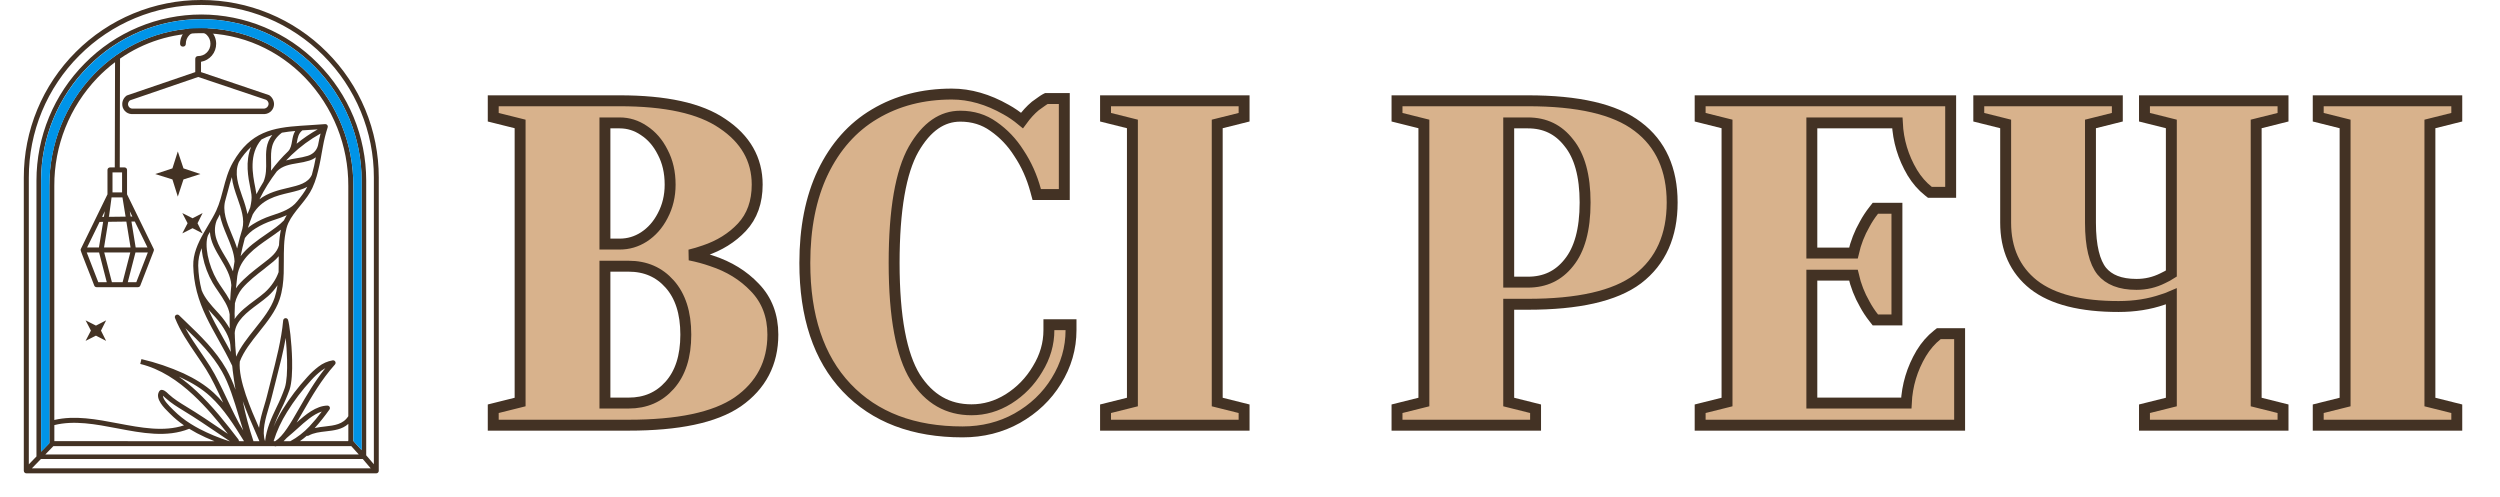
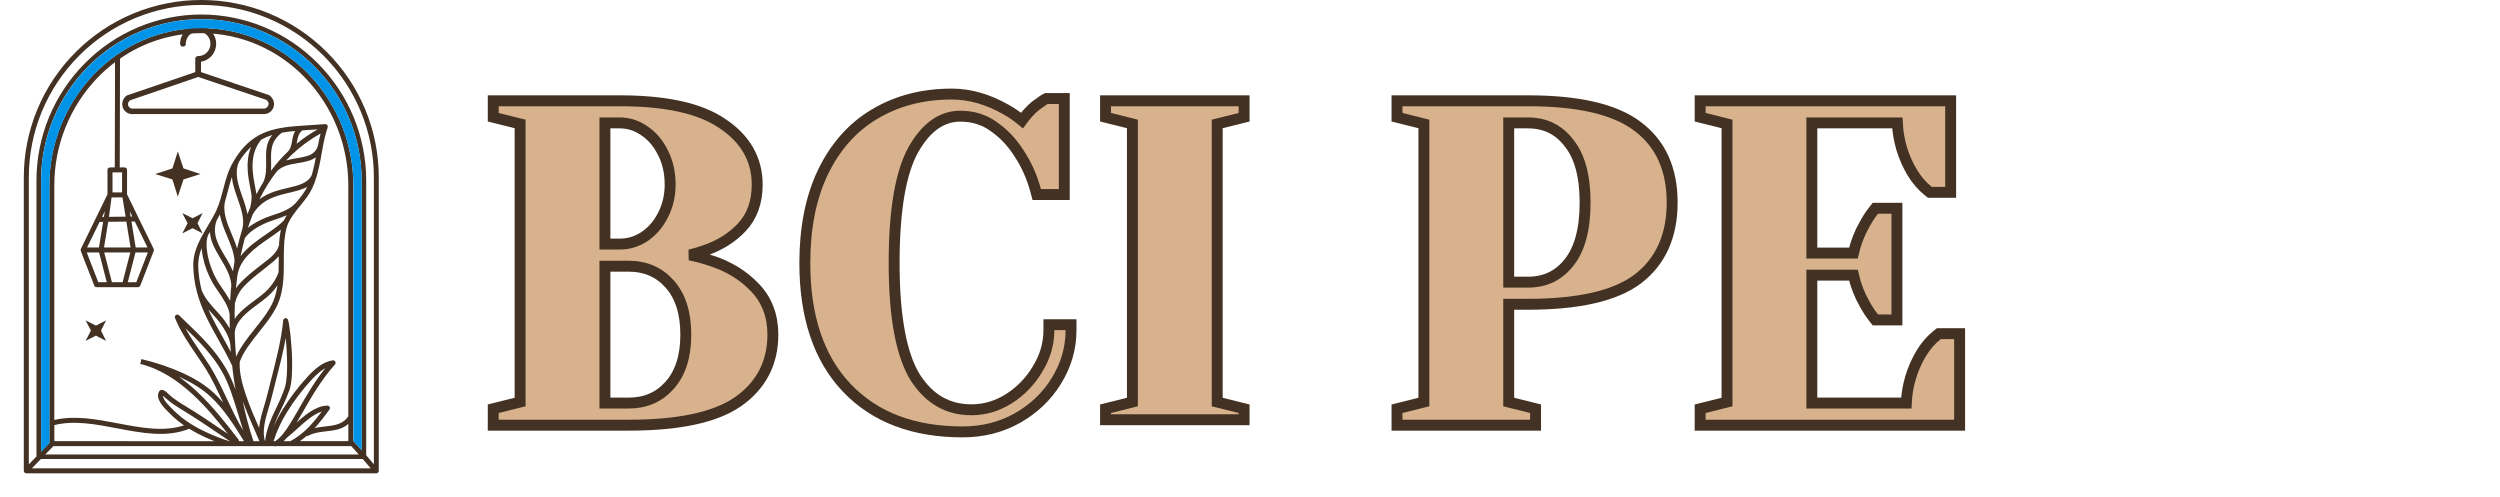
<svg xmlns="http://www.w3.org/2000/svg" width="2311" height="459" viewBox="0 0 2311 459" fill="none">
  <path d="M459.775 376.886L455.95 377.843V381.785V387.995V393.044H461H581.053C626.586 393.044 660.575 386.149 682.019 371.462L682.038 371.449L682.057 371.436C703.555 356.416 714.435 335.553 714.435 309.34C714.435 291.915 708.93 277.222 697.711 265.686C687.154 254.552 673.876 246.417 658.02 241.219C651.653 238.982 644.854 237.142 637.629 235.692C642.181 234.591 646.638 233.272 650.998 231.735C664.926 227.085 676.559 219.908 685.743 210.131C695.343 199.912 699.946 186.583 699.946 170.658C699.946 147.249 688.998 128.379 667.925 114.318C647.057 99.933 615.038 93.162 572.773 93.162H461H455.95V98.212V104.422V108.364L459.775 109.32L480.789 114.574V371.633L459.775 376.886ZM612.606 199.343L612.593 199.368L612.58 199.393C608.262 207.776 602.491 214.266 595.276 218.997C588.361 223.438 580.896 225.635 572.773 225.635H559.194V113.611H572.773C580.843 113.611 588.277 115.914 595.191 120.605L595.224 120.628L595.259 120.651C602.445 125.359 608.22 131.961 612.552 140.626L612.579 140.678L612.606 140.73C617.136 149.287 619.471 159.219 619.471 170.658C619.471 181.205 617.163 190.735 612.606 199.343ZM619.086 356.081C609.338 367.078 596.808 372.596 581.053 372.596H559.194V246.083H581.053C596.808 246.083 609.338 251.601 619.086 262.598C628.804 273.562 633.96 288.933 633.96 309.34C633.96 329.746 628.804 345.117 619.086 356.081Z" fill="#D8B28C" stroke="#433224" stroke-width="10.099" />
  <path d="M760.631 159.356L760.626 159.367L760.62 159.379C749.46 182.843 743.986 210.807 743.986 243.101C743.986 292.244 756.635 330.911 782.627 358.347C808.625 385.79 844.574 399.252 889.787 399.252C908.244 399.252 925.108 395.061 940.268 386.607L940.282 386.599L940.296 386.591C955.618 377.918 967.714 366.434 976.467 352.142C985.496 337.574 990.051 321.895 990.051 305.197V300.148H985.001H974.652H969.602V305.197C969.602 317.738 966.162 329.663 959.171 341.056L959.149 341.092L959.127 341.128C952.362 352.578 943.413 361.785 932.24 368.804C921.408 375.506 910.045 378.803 898.066 378.803C876.217 378.803 858.991 369.06 846.037 348.87C833.308 328.323 826.531 293.393 826.531 243.101C826.531 193.623 832.755 158.858 844.499 137.964C856.637 116.865 871.087 107.399 887.717 107.399C899.437 107.399 909.572 110.563 918.314 116.808L918.341 116.827L918.369 116.846C927.734 123.35 935.546 131.545 941.818 141.476L941.851 141.528L941.886 141.58C948.741 151.863 953.905 163.362 957.359 176.115L958.369 179.845H962.233H978.792H983.841V174.795V96.14V91.09H978.792H968.442H967.25L966.184 91.623C965.713 91.859 965.169 92.219 964.813 92.456C964.353 92.762 963.766 93.167 963.063 93.659C961.652 94.646 959.697 96.043 957.206 97.842L957.064 97.944L956.93 98.056C952.681 101.597 948.619 106.067 944.723 111.401C939.837 107.365 934.902 103.973 929.917 101.25C913.292 91.799 896.584 86.95 879.851 86.95C853.114 86.95 829.295 93.074 808.552 105.46C788.005 117.617 772.049 135.664 760.631 159.356Z" fill="#D8B28C" stroke="#433224" stroke-width="10.099" />
-   <path d="M1021.96 387.995V393.044H1027.01H1144.99H1150.04V387.995V381.785V377.843L1146.22 376.886L1125.2 371.633V114.574L1146.22 109.32L1150.04 108.364V104.422V98.212V93.162H1144.99H1027.01H1021.96V98.212V104.422V108.364L1025.78 109.32L1046.8 114.574V371.633L1025.78 376.886L1021.96 377.843V381.785V387.995Z" fill="#D8B28C" stroke="#433224" stroke-width="10.099" />
+   <path d="M1021.96 387.995H1027.01H1144.99H1150.04V387.995V381.785V377.843L1146.22 376.886L1125.2 371.633V114.574L1146.22 109.32L1150.04 108.364V104.422V98.212V93.162H1144.99H1027.01H1021.96V98.212V104.422V108.364L1025.78 109.32L1046.8 114.574V371.633L1025.78 376.886L1021.96 377.843V381.785V387.995Z" fill="#D8B28C" stroke="#433224" stroke-width="10.099" />
  <path d="M1295.23 376.886L1291.4 377.843V381.785V387.995V393.044H1296.45H1414.43H1419.48V387.995V381.785V377.843L1415.66 376.886L1394.65 371.633V281.271H1412.36C1458.47 281.271 1492.7 273.822 1513.92 257.906L1513.94 257.893L1513.96 257.88C1535.3 241.576 1545.75 217.743 1545.75 187.217C1545.75 156.701 1535.3 132.988 1513.94 116.954C1492.71 100.748 1458.47 93.162 1412.36 93.162H1296.45H1291.4V98.212V104.422V108.364L1295.23 109.32L1316.24 114.574V371.633L1295.23 376.886ZM1450.26 242.817L1450.24 242.842L1450.22 242.867C1440.72 254.864 1428.26 260.822 1412.36 260.822H1394.65V113.611H1412.36C1428.22 113.611 1440.67 119.674 1450.19 131.941L1450.22 131.986L1450.26 132.03C1460 144.022 1465.27 162.15 1465.27 187.217C1465.27 212.575 1459.99 230.833 1450.26 242.817Z" fill="#D8B28C" stroke="#433224" stroke-width="10.099" />
  <path d="M1575.44 376.886L1571.62 377.843V381.785V387.995V393.044H1576.67H1806.42H1811.47V387.995V313.479V308.43H1806.42H1794H1792.25L1790.87 309.516C1785.11 314.067 1780.17 319.782 1776.03 326.585L1776.01 326.61L1776 326.636C1767.56 340.869 1762.95 356.212 1762.17 372.596H1674.86V254.363H1713.3C1715.46 263.835 1718.95 272.771 1723.76 281.154C1726.11 285.541 1728.88 289.767 1732.08 293.83L1733.59 295.76H1736.05H1748.47H1753.52V290.711V197.566V192.516H1748.47H1736.05H1733.59L1732.08 194.446C1728.88 198.51 1726.11 202.735 1723.76 207.123C1718.95 215.505 1715.46 224.442 1713.3 233.914H1674.86V113.611H1753.89C1754.67 129.995 1759.28 145.338 1767.72 159.571L1767.73 159.596L1767.75 159.622C1771.89 166.425 1776.83 172.14 1782.6 176.691L1783.97 177.777H1785.72H1798.14H1803.19V172.728V98.212V93.162H1798.14H1576.67H1571.62V98.212V104.422V108.364L1575.44 109.32L1596.46 114.574V371.633L1575.44 376.886Z" fill="#D8B28C" stroke="#433224" stroke-width="10.099" />
-   <path d="M1986.18 376.886L1982.35 377.843V381.785V387.995V393.044H1987.4H2105.39H2110.43V387.995V381.785V377.843L2106.61 376.886L2085.6 371.633V114.574L2106.61 109.32L2110.43 108.364V104.422V98.212V93.162H2105.39H1987.4H1982.35V98.212V104.422V108.364L1986.18 109.32L2007.19 114.574V252.865C2004.91 254.341 2002.3 255.774 1999.34 257.156L1999.28 257.185L1999.22 257.216C1991.65 261 1983.59 262.892 1974.98 262.892C1959.68 262.892 1949.36 258.521 1942.89 250.684C1936.27 242.394 1932.43 227.847 1932.43 205.846V114.574L1953.44 109.32L1957.26 108.364V104.422V98.212V93.162H1952.21H1834.23H1829.18V98.212V104.422V108.364L1833.01 109.32L1854.02 114.574V205.846C1854.02 230.081 1862.57 249.427 1879.94 263.205L1879.96 263.218L1879.98 263.231C1897.56 276.939 1924.02 283.341 1958.42 283.341C1973.22 283.341 1986.86 281.214 1999.3 276.89C2001.91 276.116 2004.54 275.152 2007.19 274.002V371.633L1986.18 376.886Z" fill="#D8B28C" stroke="#433224" stroke-width="10.099" />
-   <path d="M2142.97 387.995V393.044H2148.02H2266H2271.05V387.995V381.785V377.843L2267.22 376.886L2246.21 371.633V114.574L2267.22 109.32L2271.05 108.364V104.422V98.212V93.162H2266H2148.02H2142.97V98.212V104.422V108.364L2146.79 109.32L2167.81 114.574V371.633L2146.79 376.886L2142.97 377.843V381.785V387.995Z" fill="#D8B28C" stroke="#433224" stroke-width="10.099" />
  <path fill-rule="evenodd" clip-rule="evenodd" d="M84.04 305.62L79.1 315.11L88.69 310.27L98.09 315.11L93.35 305.62L98.11 296.13L88.71 300.98L79.12 296.13L84.06 305.62H84.04ZM41.91 420.08H331.62C328.9 417.02 326.42 414.28 324.72 412.4C324.584 412.41 324.447 412.41 324.31 412.4H255.65C255.331 412.563 254.978 412.647 254.62 412.647C254.262 412.647 253.909 412.563 253.59 412.4H49.35L41.94 420.05L41.91 420.08ZM334.28 416.13V166.92C334.285 127.406 318.633 89.499 290.75 61.5C277.075 47.635 260.785 36.622 242.823 29.099C224.861 21.575 205.584 17.69 186.11 17.67C166.637 17.69 147.362 21.574 129.402 29.098C111.442 36.622 95.153 47.635 81.48 61.5C53.598 89.491 37.945 127.392 37.95 166.9V417.53L45.6 409.62V171.82C45.442 133.433 60.187 96.482 86.73 68.75C112.16 42.34 147.3 26.01 186.11 26.01C224.92 26.01 260.11 42.34 285.5 68.75C312.042 96.482 326.784 133.434 326.62 171.82V407.62C328.02 409.14 330.91 412.32 334.28 416.11V416.13ZM335.35 424.32H37.81L29.48 432.92H342.68C340.47 430.24 337.9 427.24 335.35 424.32ZM33.7 421.93V166.93C33.692 126.285 49.794 87.295 78.48 58.5C92.546 44.237 109.301 32.907 127.776 25.166C146.251 17.424 166.079 13.425 186.11 13.4C206.142 13.424 225.969 17.423 244.445 25.164C262.92 32.906 279.675 44.237 293.74 58.5C322.416 87.281 338.518 126.252 338.52 166.88V420.88C340.95 423.66 343.42 426.53 345.6 429.16V164.06C345.628 143.111 341.515 122.363 333.499 103.009C325.483 83.654 313.722 66.075 298.89 51.28C284.095 36.449 266.516 24.687 247.161 16.671C227.807 8.655 207.059 4.542 186.11 4.57C165.165 4.545 144.421 8.659 125.07 16.675C105.719 24.691 88.142 36.451 73.35 51.28C58.519 66.075 46.757 83.654 38.741 103.009C30.725 122.363 26.612 143.111 26.64 164.06V429.24L33.71 421.93H33.7ZM96.9 195.25L103.13 182.5L100.73 200.43L96.05 200.49L96.9 195.26V195.25ZM96.12 228.78H91.45L95.35 205.1L100.03 205.04L96.17 228.78H96.12ZM91.63 233.4H96.35L103.43 260.84H98.68L91.6 233.4H91.63ZM50.23 388.22C69.15 383.77 89.23 387.6 109.23 391.4C130.38 395.4 151.39 399.4 170.08 393.2C165.52 390.069 161.259 386.524 157.35 382.61L156.28 381.55C151.9 377.26 143.15 368.68 147.02 362C148.27 359.87 150.19 360.07 152.17 361.23C153.478 362.093 154.686 363.099 155.77 364.23L155.98 364.44C158.382 366.622 160.939 368.627 163.63 370.44C166.45 372.36 169.27 374.09 172.02 375.76C183.44 382.63 194.35 390.03 205.35 397.5L210.65 401.09C201.06 388.8 190.5 376.09 178.65 365.09C164.38 351.79 148.24 340.97 129.65 336.43L130.73 331.95C144.128 335.081 157.19 339.508 169.73 345.17C180.05 349.98 189.73 355.88 197.55 363.11C200.626 365.962 203.541 368.984 206.28 372.16L205.62 370.76C200.62 360.15 195.62 349.56 190.53 341.51C187.87 337.26 184.78 332.73 181.65 328.14C174.16 317.14 166.44 305.83 161.77 293.92C161.609 293.507 161.571 293.056 161.66 292.622C161.749 292.187 161.96 291.787 162.27 291.47C162.703 291.039 163.289 290.797 163.9 290.797C164.511 290.797 165.097 291.039 165.53 291.47C167.36 293.25 169.26 295.07 171.16 296.88C185.28 310.41 199.33 323.88 209.23 341.26C212.586 347.345 215.426 353.701 217.72 360.26C216.693 354.26 215.797 348.127 215.03 341.86C215.025 341.757 215.025 341.653 215.03 341.55C214.9 340.4 214.76 339.26 214.64 338.11C210.59 329.62 206.22 321.79 201.99 314.2C193.87 299.65 186.21 285.94 181.99 269.72C181.952 269.599 181.922 269.475 181.9 269.35C179.922 261.636 178.829 253.722 178.64 245.76C178.36 234.9 182.82 225.06 188.12 215.65C189.47 213.26 190.87 210.89 192.26 208.54C195.03 203.87 197.76 199.27 199.85 194.81C201.444 191.302 202.781 187.682 203.85 183.98C203.91 183.8 203.96 183.61 204.02 183.43C204.86 180.6 205.61 177.73 206.37 174.86C208.59 166.4 210.81 157.95 215.37 150.02C231.55 121.64 252.22 118.02 278.48 116.21H278.55C280.99 116.037 283.48 115.877 286.02 115.73C290.61 115.45 295.37 115.15 300.54 114.73C300.843 114.705 301.147 114.741 301.437 114.834C301.726 114.927 301.994 115.077 302.225 115.274C302.456 115.471 302.646 115.711 302.784 115.982C302.923 116.252 303.006 116.547 303.03 116.85C303.051 117.191 302.996 117.533 302.87 117.85C301.017 123.59 299.56 129.451 298.51 135.39C298.496 135.512 298.473 135.632 298.44 135.75C298.06 137.75 297.69 139.83 297.32 141.87C296.173 148.988 294.641 156.038 292.73 162.99L292.67 163.17C291.616 166.798 290.299 170.344 288.73 173.78C286.24 179.2 282.46 184.07 278.56 188.9L278.48 189C278.25 189.3 278.02 189.58 277.78 189.86L277.39 190.34C273.26 195.43 269.13 200.53 266.59 206.06C266.563 206.13 266.529 206.197 266.49 206.26C265.76 207.87 265.177 209.544 264.75 211.26C263.545 216.459 262.825 221.758 262.6 227.09C262.61 227.22 262.61 227.35 262.6 227.48C262.37 232.03 262.37 236.6 262.37 241.15C262.37 244.77 262.37 248.39 262.26 252.01C262.28 252.186 262.28 252.364 262.26 252.54C261.98 260.67 261.12 268.78 258.41 276.89C254.83 287.61 247.13 297.29 239.41 306.97C232.34 315.86 225.26 324.75 221.68 334.19C220.05 351.19 232.21 378.99 239.49 395.49C240.18 388.66 242.28 381.62 244.23 375.12C245.17 371.97 246.08 368.94 246.72 366.3C247.94 361.3 249.33 355.9 250.72 350.47C255.35 332.55 260.15 313.93 261.77 296.19C261.826 295.582 262.12 295.021 262.589 294.629C263.057 294.238 263.662 294.047 264.27 294.1C264.726 294.144 265.158 294.321 265.514 294.609C265.87 294.897 266.133 295.283 266.27 295.72C267.5 299.34 269.66 316.44 270.03 332.67C270.28 343.4 269.76 353.87 267.71 360.1C265.455 366.391 262.814 372.536 259.8 378.5C257.172 383.768 254.835 389.176 252.8 394.7C255.291 389.118 258.147 383.706 261.35 378.5C267.98 367.785 275.61 357.724 284.14 348.45L284.25 348.33C287.314 344.882 290.703 341.738 294.37 338.94C298.229 335.919 302.779 333.905 307.61 333.08C308.22 333.001 308.837 333.167 309.324 333.542C309.812 333.917 310.13 334.47 310.21 335.08C310.259 335.432 310.225 335.79 310.113 336.126C310 336.463 309.811 336.769 309.56 337.02C297.1 350.96 288.07 366.67 280.31 380.17C278.2 383.84 276.19 387.35 274.21 390.62C282.43 383.22 292.21 375.14 302.64 374.92C302.942 374.913 303.243 374.966 303.524 375.076C303.806 375.185 304.063 375.349 304.281 375.558C304.499 375.767 304.674 376.017 304.796 376.294C304.918 376.57 304.984 376.868 304.99 377.17C305.001 377.707 304.824 378.23 304.49 378.65C300.288 384.59 295.751 390.286 290.9 395.71C294.131 395.019 297.4 394.518 300.69 394.21C308.97 393.27 317.13 392.34 321.97 384.73V171.84C322.134 134.647 307.854 98.843 282.14 71.97C257.56 46.44 223.6 30.66 186.08 30.66C159.226 30.654 133.011 38.857 110.95 54.17L110.7 154.77H115.13C115.743 154.77 116.33 155.013 116.763 155.447C117.197 155.88 117.44 156.467 117.44 157.08V179.64L142.02 229.99C142.205 230.327 142.301 230.706 142.3 231.09C142.301 231.437 142.222 231.779 142.07 232.09L129.77 263.79C129.63 264.271 129.338 264.693 128.938 264.994C128.538 265.295 128.051 265.459 127.55 265.46H89.26C88.759 265.459 88.273 265.295 87.873 264.994C87.472 264.693 87.18 264.271 87.04 263.79C85.63 259.64 74.52 232.42 74.52 231.08C74.519 230.696 74.615 230.317 74.8 229.98L99.35 179.64V157.08C99.35 156.467 99.593 155.88 100.027 155.447C100.46 155.013 101.047 154.77 101.66 154.77H106.1L106.35 57.5C100.539 61.88 95.085 66.715 90.04 71.96C64.326 98.833 50.046 134.637 50.21 171.83V388.21L50.23 388.22ZM22 435.22V164.06C21.979 142.512 26.215 121.172 34.464 101.265C42.713 81.358 54.813 63.277 70.07 48.06C85.288 32.806 103.37 20.707 123.276 12.46C143.183 4.212 164.523 -0.022 186.07 8.46768e-05C207.617 -0.021 228.957 4.214 248.863 12.461C268.769 20.709 286.851 32.807 302.07 48.06C317.324 63.279 329.421 81.361 337.669 101.267C345.916 121.174 350.151 142.513 350.13 164.06V435.23C350.131 435.534 350.073 435.836 349.957 436.117C349.842 436.399 349.672 436.654 349.457 436.87C349.242 437.086 348.987 437.257 348.706 437.373C348.426 437.49 348.124 437.55 347.82 437.55H24.35C23.735 437.55 23.145 437.306 22.71 436.871C22.274 436.435 22.03 435.845 22.03 435.23L22 435.22ZM322 391.83C316.24 397.04 308.78 397.89 301.23 398.75C295.63 399.39 289.98 400.03 285.37 402.64C285.102 402.791 284.807 402.888 284.501 402.924C284.196 402.96 283.886 402.935 283.59 402.85C281.562 404.614 279.438 406.267 277.23 407.8H321.76C321.805 407.566 321.886 407.34 322 407.13V391.83ZM268.42 407.83C274.985 404.238 280.936 399.624 286.05 394.16C290.133 389.821 293.947 385.235 297.47 380.43C289.47 382.94 281.65 390.1 275.01 396.14C273.31 397.69 271.68 399.14 270.01 400.56C269.28 401.19 268.72 401.66 268.17 402.12C265.999 403.835 263.99 405.746 262.17 407.83H268.42ZM254.42 407.83C261.81 403.17 268.42 391.68 276.35 377.83C283.07 366.14 290.72 352.83 300.76 340.29C299.508 341 298.299 341.785 297.14 342.64C293.717 345.258 290.552 348.198 287.69 351.42L287.57 351.55C279.255 360.607 271.815 370.431 265.35 380.89C260.062 389.291 255.881 398.339 252.91 407.81L254.42 407.83ZM239.79 407.83C239.03 405.83 237.47 402.28 235.53 397.88C232.3 390.56 228.04 380.88 224.41 370.82C226.922 383.348 230.218 395.706 234.28 407.82L239.79 407.83ZM225.56 407.83C216.45 393.1 207.11 378.17 194.41 366.44C186.97 359.57 177.7 353.93 167.77 349.3L165.35 348.2C171.11 352.306 176.586 356.796 181.74 361.64C196.41 375.3 209.07 391.43 220.37 406.19C220.727 406.65 220.892 407.231 220.83 407.81L225.56 407.83ZM212.4 407.83L202.73 401.29C191.82 393.89 180.95 386.52 169.67 379.66C166.77 377.9 163.82 376.09 161.06 374.21C158.187 372.278 155.454 370.146 152.88 367.83L152.79 367.74L152.55 367.51C152.12 367.09 151.36 366.35 150.63 365.77C150.63 369.54 156.4 375.25 159.5 378.29C159.92 378.69 160.29 379.06 160.61 379.38C165.319 384.066 170.542 388.206 176.18 391.72C176.299 391.78 176.413 391.851 176.52 391.93C179.013 393.497 181.577 394.973 184.21 396.36C192.968 400.901 202.094 404.695 211.49 407.7L211.81 407.83H212.4ZM198.24 407.83C192.718 405.67 187.32 403.206 182.07 400.45C179.63 399.157 177.243 397.793 174.91 396.36C154.21 404.69 131.37 400.36 108.38 395.96C88.51 392.17 68.52 388.36 50.24 392.96V407.8L198.24 407.83ZM245.04 407.83C246.37 396.05 250.96 386.36 255.62 376.53C258.54 370.685 261.092 364.663 263.26 358.5C265.13 352.81 265.6 342.87 265.36 332.6C265.2 325.6 264.72 318.43 264.13 312.37C261.84 325.37 258.44 338.61 255.13 351.45C253.77 356.7 252.43 361.9 251.13 367.23C250.42 370.16 249.52 373.16 248.58 376.28C245.46 386.74 241.89 398.69 245.02 407.86L245.04 407.83ZM112.84 159.39H104V177.86H112.84V159.39ZM113.2 182.49H103.13L97.48 194.06L97.09 194.85L96.9 195.25L94.35 200.5H96.07H96.43L100.75 200.44L116.1 200.26L113.2 182.5V182.49ZM126.01 260.84L136.65 233.4H125.22L118.13 260.84H126.01ZM136.35 228.78L124.61 204.78H121.52L125.42 228.78H136.35ZM122.35 200.16L119.94 195.24L120.75 200.18H122.35V200.16ZM113.35 260.84L120.43 233.4H80.2L90.83 260.84H113.35ZM120.69 228.78L116.8 204.83L92.04 205.14L80.5 228.78H120.69ZM213.35 325.33C213.19 323.33 213.05 321.33 212.93 319.33C212.93 319.28 212.93 319.24 212.93 319.19V319.03C212.72 315.55 211.2 311.45 209.04 307.34C206.285 302.234 202.928 297.477 199.04 293.17L197.04 291C195.58 289.4 194.04 287.77 192.62 286.09C196.45 294.82 201.1 303.15 205.92 311.79C208.38 316.19 210.92 320.67 213.35 325.33ZM212.35 303.69C212.3 301.02 212.27 298.34 212.28 295.69C212.27 295.577 212.27 295.463 212.28 295.35C212.28 293.76 212.28 292.17 212.28 290.58C211.35 283.46 206.28 276.07 201.72 269.38C199.87 266.67 198.08 264.06 196.63 261.56C192.251 253.937 189.141 245.652 187.42 237.03C186.931 234.516 186.597 231.975 186.42 229.42C184.281 234.517 183.193 239.993 183.22 245.52C183.405 253.228 184.479 260.889 186.42 268.35C189.24 275.62 195.06 281.99 200.5 287.93L202.5 290.12C206.261 294.277 209.564 298.826 212.35 303.69ZM212.75 278.08C213.003 273.24 213.363 268.407 213.83 263.58C213.27 254.83 208.62 247.03 204.04 239.34C199.27 231.34 194.57 223.45 194.04 214.46C193.44 215.46 192.84 216.54 192.25 217.58C190.55 222.09 190.58 228.79 192.01 236.12C193.627 244.237 196.555 252.035 200.68 259.21C202.04 261.55 203.78 264.09 205.6 266.74C208.189 270.39 210.583 274.176 212.77 278.08H212.75ZM215.35 250.81C215.79 247.73 216.277 244.67 216.81 241.63C216.48 233.9 213.2 226.06 209.93 218.25C207.14 211.59 204.36 204.95 203.24 198.19C202.24 200.11 201.24 202.01 200.24 203.9C195.71 216.3 201.8 226.53 208.02 236.97C210.793 241.401 213.243 246.027 215.35 250.81ZM219.21 229.64C219.36 228.96 219.52 228.27 219.68 227.64C220.94 222.253 222.38 216.92 224 211.64C226.35 202.74 223 193.13 219.62 183.48C217.32 176.91 215.02 170.33 214.32 163.73C213 167.73 211.93 171.73 210.87 175.8C210.14 178.6 209.4 181.39 208.58 184.17C208.57 184.252 208.549 184.333 208.52 184.41C205.19 194.96 209.68 205.69 214.19 216.48C216.02 220.84 217.84 225.21 219.19 229.64H219.21ZM228.71 198.06C229.57 195.83 230.48 193.61 231.42 191.42C231.41 191.33 231.41 191.24 231.42 191.15C231.869 189.249 232.203 187.322 232.42 185.38C232.63 183.519 232.63 181.641 232.42 179.78C232.23 178.3 231.83 176.28 231.42 173.97C229.42 164.1 226.5 149.19 232.11 135.8C227.717 139.88 223.926 144.564 220.85 149.71C216.36 159.95 220.21 170.99 224.05 181.96C226.038 187.198 227.622 192.581 228.79 198.06H228.71ZM237.01 179.58C239.05 175.64 241.237 171.8 243.57 168.06C246.26 161.68 246.12 155.22 245.99 148.98C245.81 140.47 245.63 132.35 251.68 124.77C248.218 125.833 244.869 127.233 241.68 128.95C229.84 142.53 233.61 161.52 235.9 173.08C236.36 175.37 236.76 177.38 236.99 179.18V179.58H237.01ZM250.52 157.84C255.286 151.4 260.592 145.379 266.38 139.84C268.8 137.26 269.38 133.84 269.97 130.47C270.53 127.24 271.09 124.01 272.88 121.07C268.62 121.45 264.53 121.94 260.6 122.65C250.2 130.45 250.39 139.41 250.6 148.91C250.66 151.84 250.72 154.83 250.52 157.91V157.84ZM274.23 132.84C280.313 127.87 286.817 123.439 293.67 119.6C291.18 119.77 288.67 119.92 286.28 120.07C283.89 120.22 281.73 120.35 279.51 120.51C275.89 123.31 275.2 127.26 274.51 131.19C274.42 131.74 274.32 132.29 274.22 132.84H274.23ZM296.35 123.42C286.628 128.824 277.638 135.452 269.6 143.14C269.39 143.36 269.17 143.57 268.94 143.78C267.413 145.26 265.927 146.773 264.48 148.32C267.714 147.43 271.001 146.742 274.32 146.26C277.757 145.777 281.153 145.038 284.48 144.05C286.602 143.398 288.558 142.293 290.21 140.81C292.054 139.055 293.358 136.811 293.97 134.34C294.66 130.67 295.42 127.03 296.34 123.43L296.35 123.42ZM255.94 158.35C249.737 166.433 244.341 175.104 239.83 184.24C247.96 178 257.51 175.73 266.25 173.66H266.34C276.21 171.32 284.93 169.24 288.29 161.54C289.793 156.221 291.018 150.827 291.96 145.38C290.125 146.73 288.081 147.771 285.91 148.46C282.367 149.529 278.746 150.321 275.08 150.83C268.08 152 261.08 153.16 255.94 158.37V158.35ZM233.57 198.35C231.99 202.35 230.533 206.423 229.2 210.57C230.613 209.425 232.088 208.36 233.62 207.38C238.862 204.095 244.479 201.45 250.35 199.5L252.48 198.79C260.75 196.02 269.13 193.21 274.82 186L274.91 185.89C278.39 181.59 281.76 177.26 284.05 172.66C279.4 175.32 273.6 176.66 267.39 178.17H267.29C255.36 181 241.8 184.17 233.55 198.32L233.57 198.35ZM226.35 220.09C225.577 222.917 224.857 225.767 224.19 228.64C223.55 231.35 222.97 234.07 222.42 236.81C228.72 228.48 237.85 222.18 246.47 216.24C252.55 212.05 258.36 208.04 262.47 203.72C263.239 202.074 264.111 200.477 265.08 198.94C261.444 200.532 257.726 201.928 253.94 203.12L251.83 203.83C246.312 205.659 241.031 208.14 236.1 211.22C232.315 213.54 228.997 216.548 226.32 220.09H226.35ZM219.35 255.19C218.857 258.957 218.443 262.74 218.11 266.54C218.765 265.526 219.484 264.554 220.26 263.63C226.46 256.42 234.03 250.63 241.46 244.84L243.61 243.19L244.43 242.55C250.21 238.1 256.14 233.55 257.92 226.66C258.126 221.855 258.708 217.074 259.66 212.36C256.38 214.95 252.74 217.45 249.01 220.03C235.96 229.03 221.65 238.91 219.35 255.19ZM217.18 280.06C217.02 283.453 216.913 286.84 216.86 290.22C217.03 291.765 217.03 293.325 216.86 294.87C221.48 288 228.92 282.48 235.86 277.35C239.16 274.9 242.33 272.55 244.86 270.26C247.81 267.591 250.42 264.568 252.63 261.26C254.681 258.25 256.331 254.986 257.54 251.55C257.65 248.01 257.65 244.46 257.65 240.9V236.82C254.72 240.4 250.94 243.3 247.22 246.16L246.4 246.79L244.35 248.5C237.1 254.1 229.72 259.79 223.84 266.64C222.207 268.643 220.826 270.84 219.73 273.18C218.622 275.365 217.789 277.68 217.25 280.07L217.18 280.06ZM217.01 308.32C217.01 309.32 217.07 310.24 217.11 311.2V311.32C217.12 311.463 217.12 311.607 217.11 311.75C217.197 313.95 217.31 316.14 217.45 318.32C217.45 318.55 217.45 318.77 217.45 318.99V319.09C217.677 322.663 217.95 326.207 218.27 329.72C222.27 320.66 228.96 312.27 235.63 303.89C243.09 294.52 250.54 285.15 253.86 275.22C255.093 271.468 255.984 267.613 256.52 263.7L256.41 263.86C253.983 267.476 251.118 270.778 247.88 273.69C245.12 276.15 241.88 278.55 238.53 281.05C228.53 288.45 217.39 296.75 216.94 308.32H217.01ZM224.83 397.97C223.43 393.66 222.07 389.16 220.7 384.59C216.36 370.18 211.79 355 205.17 343.4C196.4 328 184.05 315.59 171.36 303.4C175.48 310.9 180.5 318.26 185.41 325.47C188.48 329.96 191.5 334.39 194.41 339C199.65 347.36 204.71 358 209.77 368.72C214.83 379.44 219.77 389.85 224.86 397.98L224.83 397.97Z" fill="#433224" />
  <path d="M248.82 87.981L185.82 66.651V57.121C189.753 56.452 193.32 54.407 195.884 51.352C198.449 48.297 199.844 44.429 199.82 40.441C199.83 38.249 199.405 36.077 198.57 34.05C197.736 32.024 196.508 30.182 194.959 28.633C193.409 27.083 191.567 25.855 189.541 25.021C187.514 24.186 185.342 23.761 183.15 23.771C180.958 23.761 178.786 24.186 176.759 25.02C174.731 25.855 172.889 27.082 171.339 28.632C169.788 30.182 168.56 32.023 167.724 34.05C166.889 36.076 166.463 38.248 166.47 40.441C166.449 40.794 166.502 41.149 166.627 41.48C166.753 41.812 166.947 42.113 167.198 42.363C167.448 42.614 167.749 42.808 168.081 42.934C168.412 43.059 168.767 43.113 169.12 43.091C169.474 43.113 169.829 43.059 170.16 42.934C170.491 42.808 170.792 42.614 171.043 42.363C171.294 42.113 171.488 41.812 171.613 41.48C171.739 41.149 171.792 40.794 171.77 40.441C171.76 38.943 172.047 37.459 172.615 36.073C173.183 34.688 174.021 33.429 175.08 32.37C176.139 31.311 177.397 30.473 178.783 29.905C180.168 29.337 181.653 29.05 183.15 29.061C184.648 29.05 186.132 29.337 187.518 29.905C188.903 30.473 190.162 31.311 191.221 32.37C192.28 33.429 193.118 34.688 193.686 36.073C194.254 37.459 194.541 38.943 194.53 40.441C194.542 41.939 194.256 43.425 193.689 44.811C193.121 46.198 192.284 47.458 191.225 48.518C190.166 49.578 188.906 50.416 187.52 50.985C186.134 51.554 184.649 51.841 183.15 51.831C182.798 51.809 182.444 51.862 182.113 51.987C181.783 52.112 181.482 52.305 181.232 52.555C180.981 52.804 180.787 53.104 180.661 53.434C180.535 53.764 180.48 54.118 180.5 54.471V66.651L117.25 88.251C115.953 89.131 114.889 90.314 114.15 91.697C113.412 93.081 113.02 94.623 113.01 96.191C112.954 98.529 113.804 100.799 115.383 102.525C116.961 104.25 119.146 105.299 121.48 105.451H244.58C246.943 105.313 249.164 104.277 250.789 102.556C252.414 100.835 253.319 98.558 253.32 96.191C253.29 94.56 252.865 92.962 252.081 91.531C251.298 90.102 250.179 88.883 248.82 87.981ZM243.82 100.421H122.57C122.012 100.429 121.458 100.325 120.941 100.115C120.423 99.906 119.953 99.595 119.558 99.2C119.163 98.806 118.851 98.337 118.64 97.82C118.429 97.303 118.324 96.749 118.33 96.191C118.364 95.515 118.548 94.855 118.87 94.26C119.192 93.664 119.643 93.149 120.19 92.751L183.19 71.151L245.92 92.221C246.602 92.581 247.179 93.11 247.596 93.758C248.013 94.406 248.256 95.151 248.3 95.921C248.265 97.105 247.778 98.23 246.94 99.067C246.101 99.904 244.975 100.388 243.79 100.421H243.82Z" fill="#433224" />
  <path fill-rule="evenodd" clip-rule="evenodd" d="M164.37 181.75L169.6 165.87L185.26 160.88L169.6 155.65L164.37 139.99L159.39 155.65L143.5 160.88L159.39 165.87L164.37 181.75Z" fill="#433224" />
  <path fill-rule="evenodd" clip-rule="evenodd" d="M168.52 215.74L178 210.95L187.29 215.74L182.59 206.35L187.29 196.96L178 201.76L168.52 196.96L173.4 206.35L168.52 215.74Z" fill="#433224" />
  <path fill-rule="evenodd" clip-rule="evenodd" d="M45.66 409.69V171.89C45.66 92.7 107.32 26.08 186.17 26.08C265.02 26.08 326.68 92.69 326.68 171.89V407.69C328.08 409.22 330.97 412.39 334.34 416.18V166.98C334.34 85.171 267.91 17.73 186.17 17.73C104.43 17.73 38 85.16 38 166.98V417.6L45.66 409.69Z" fill="#0094E8" />
</svg>